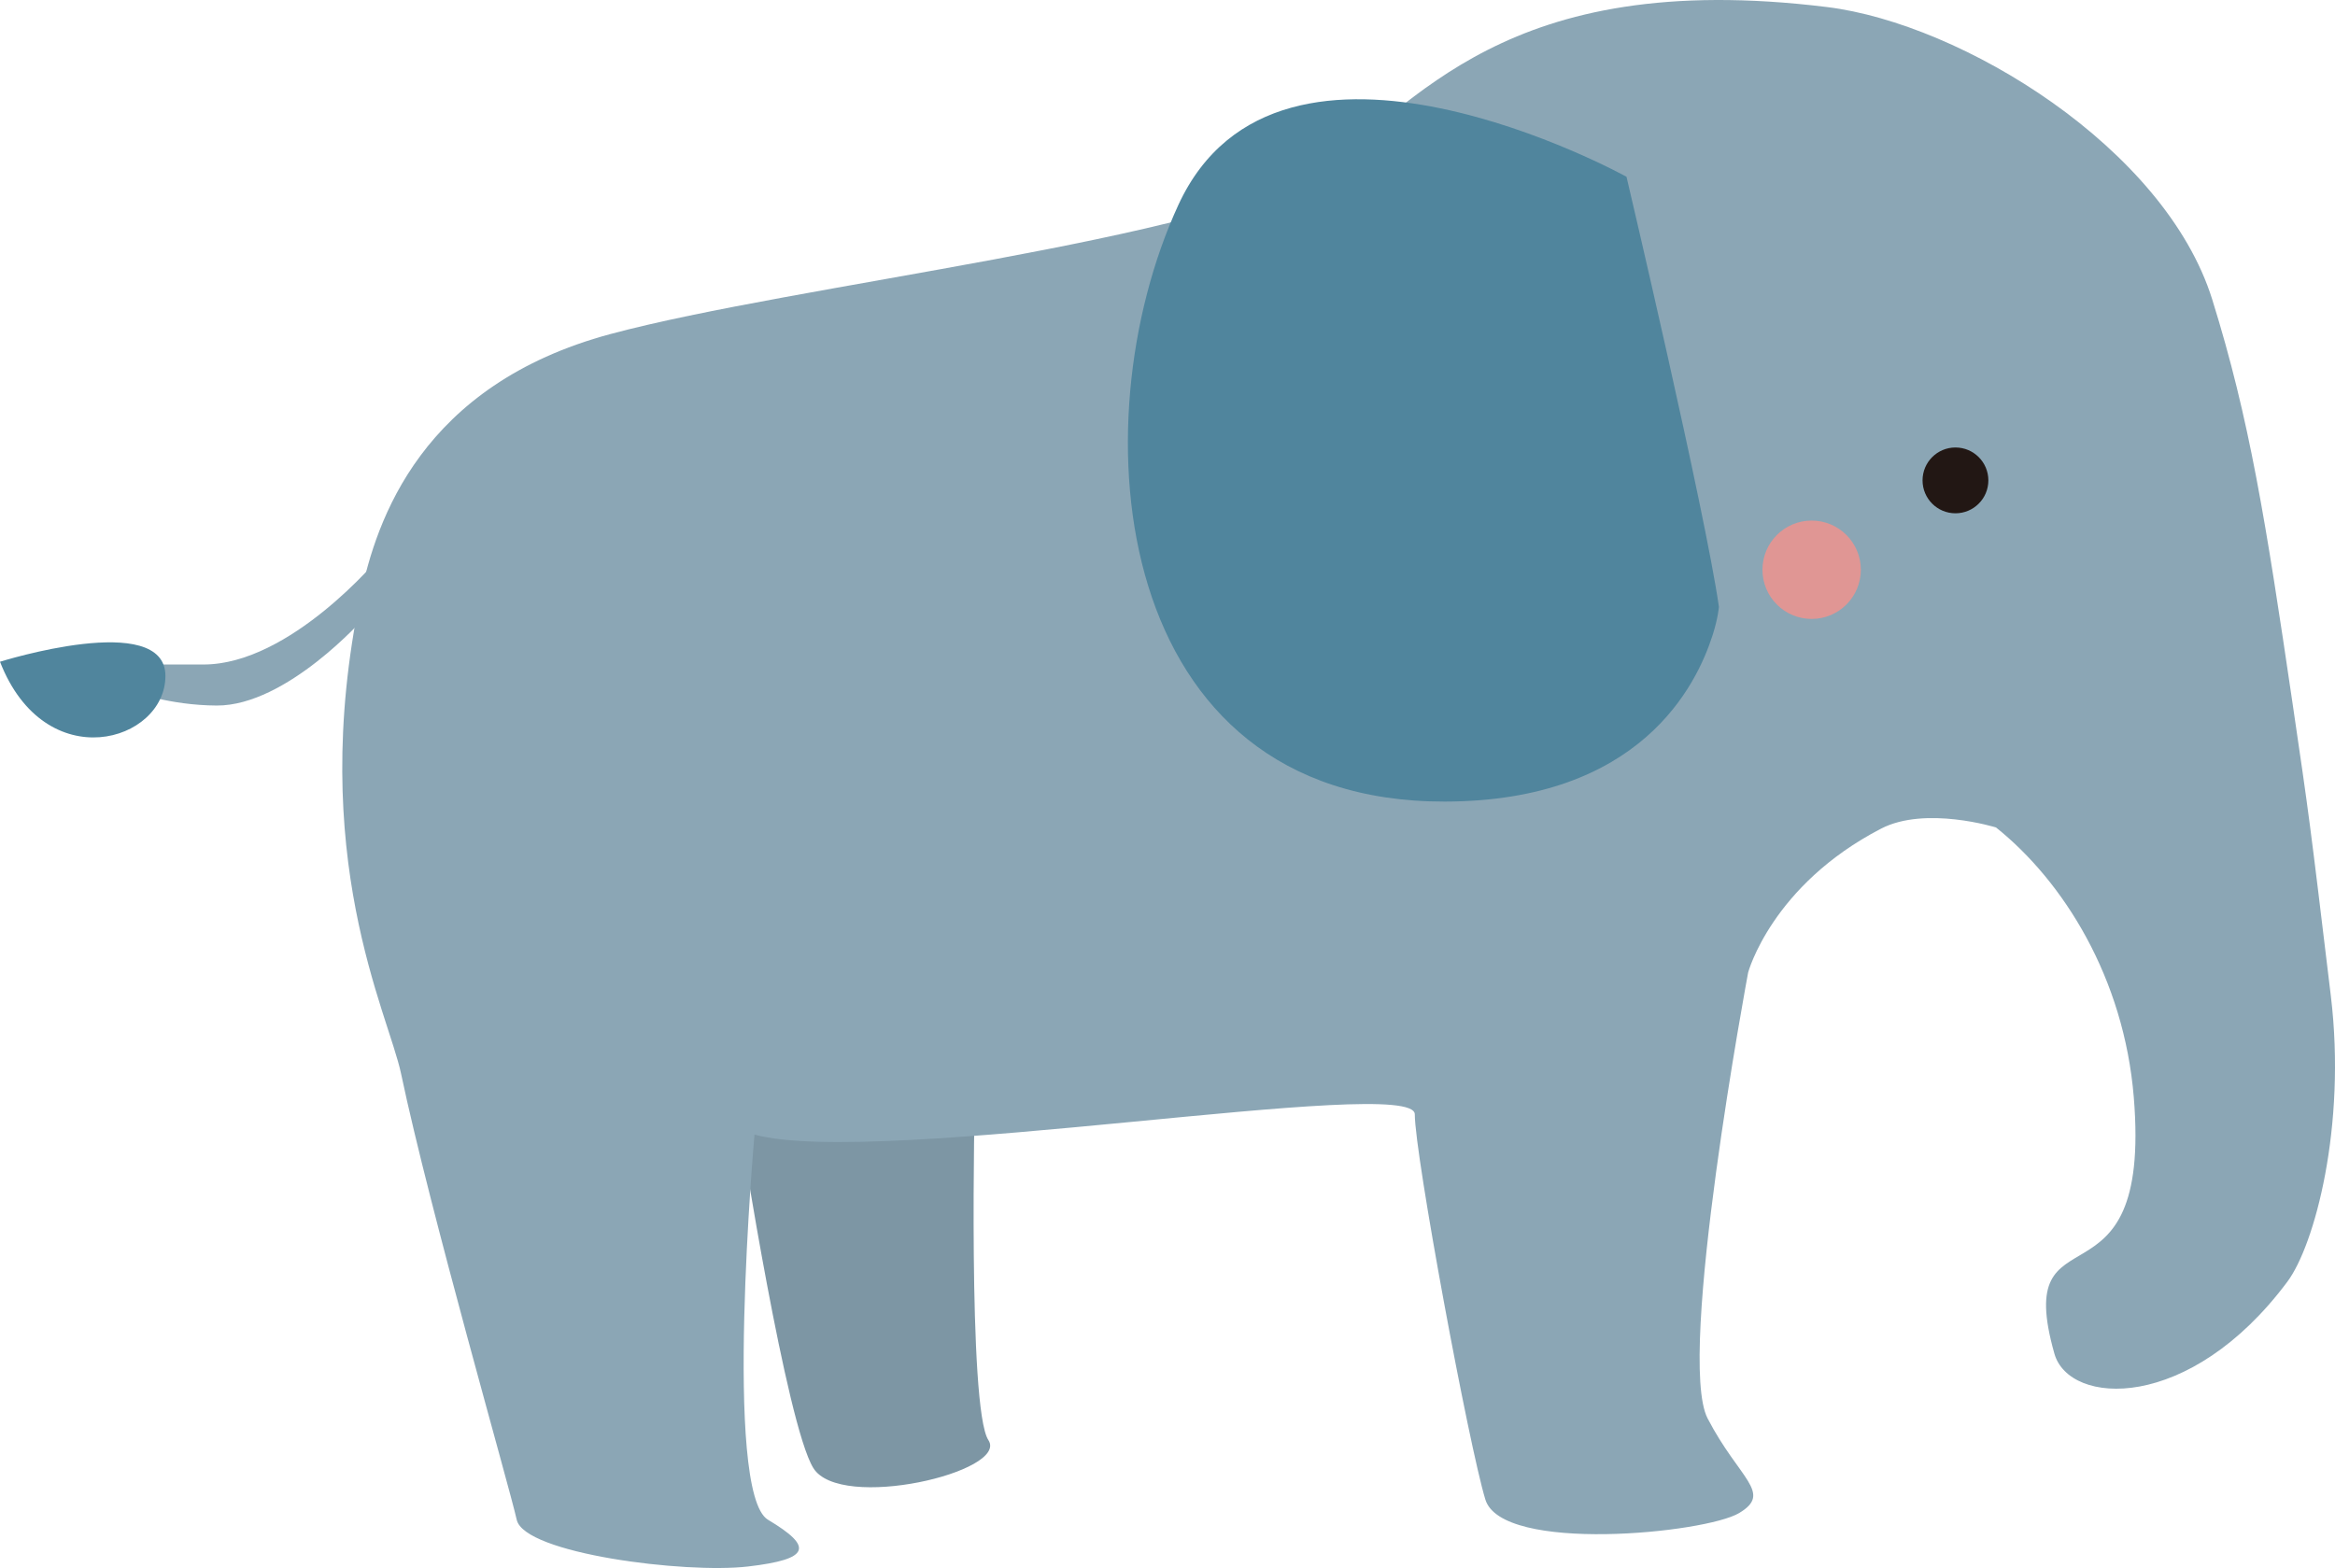
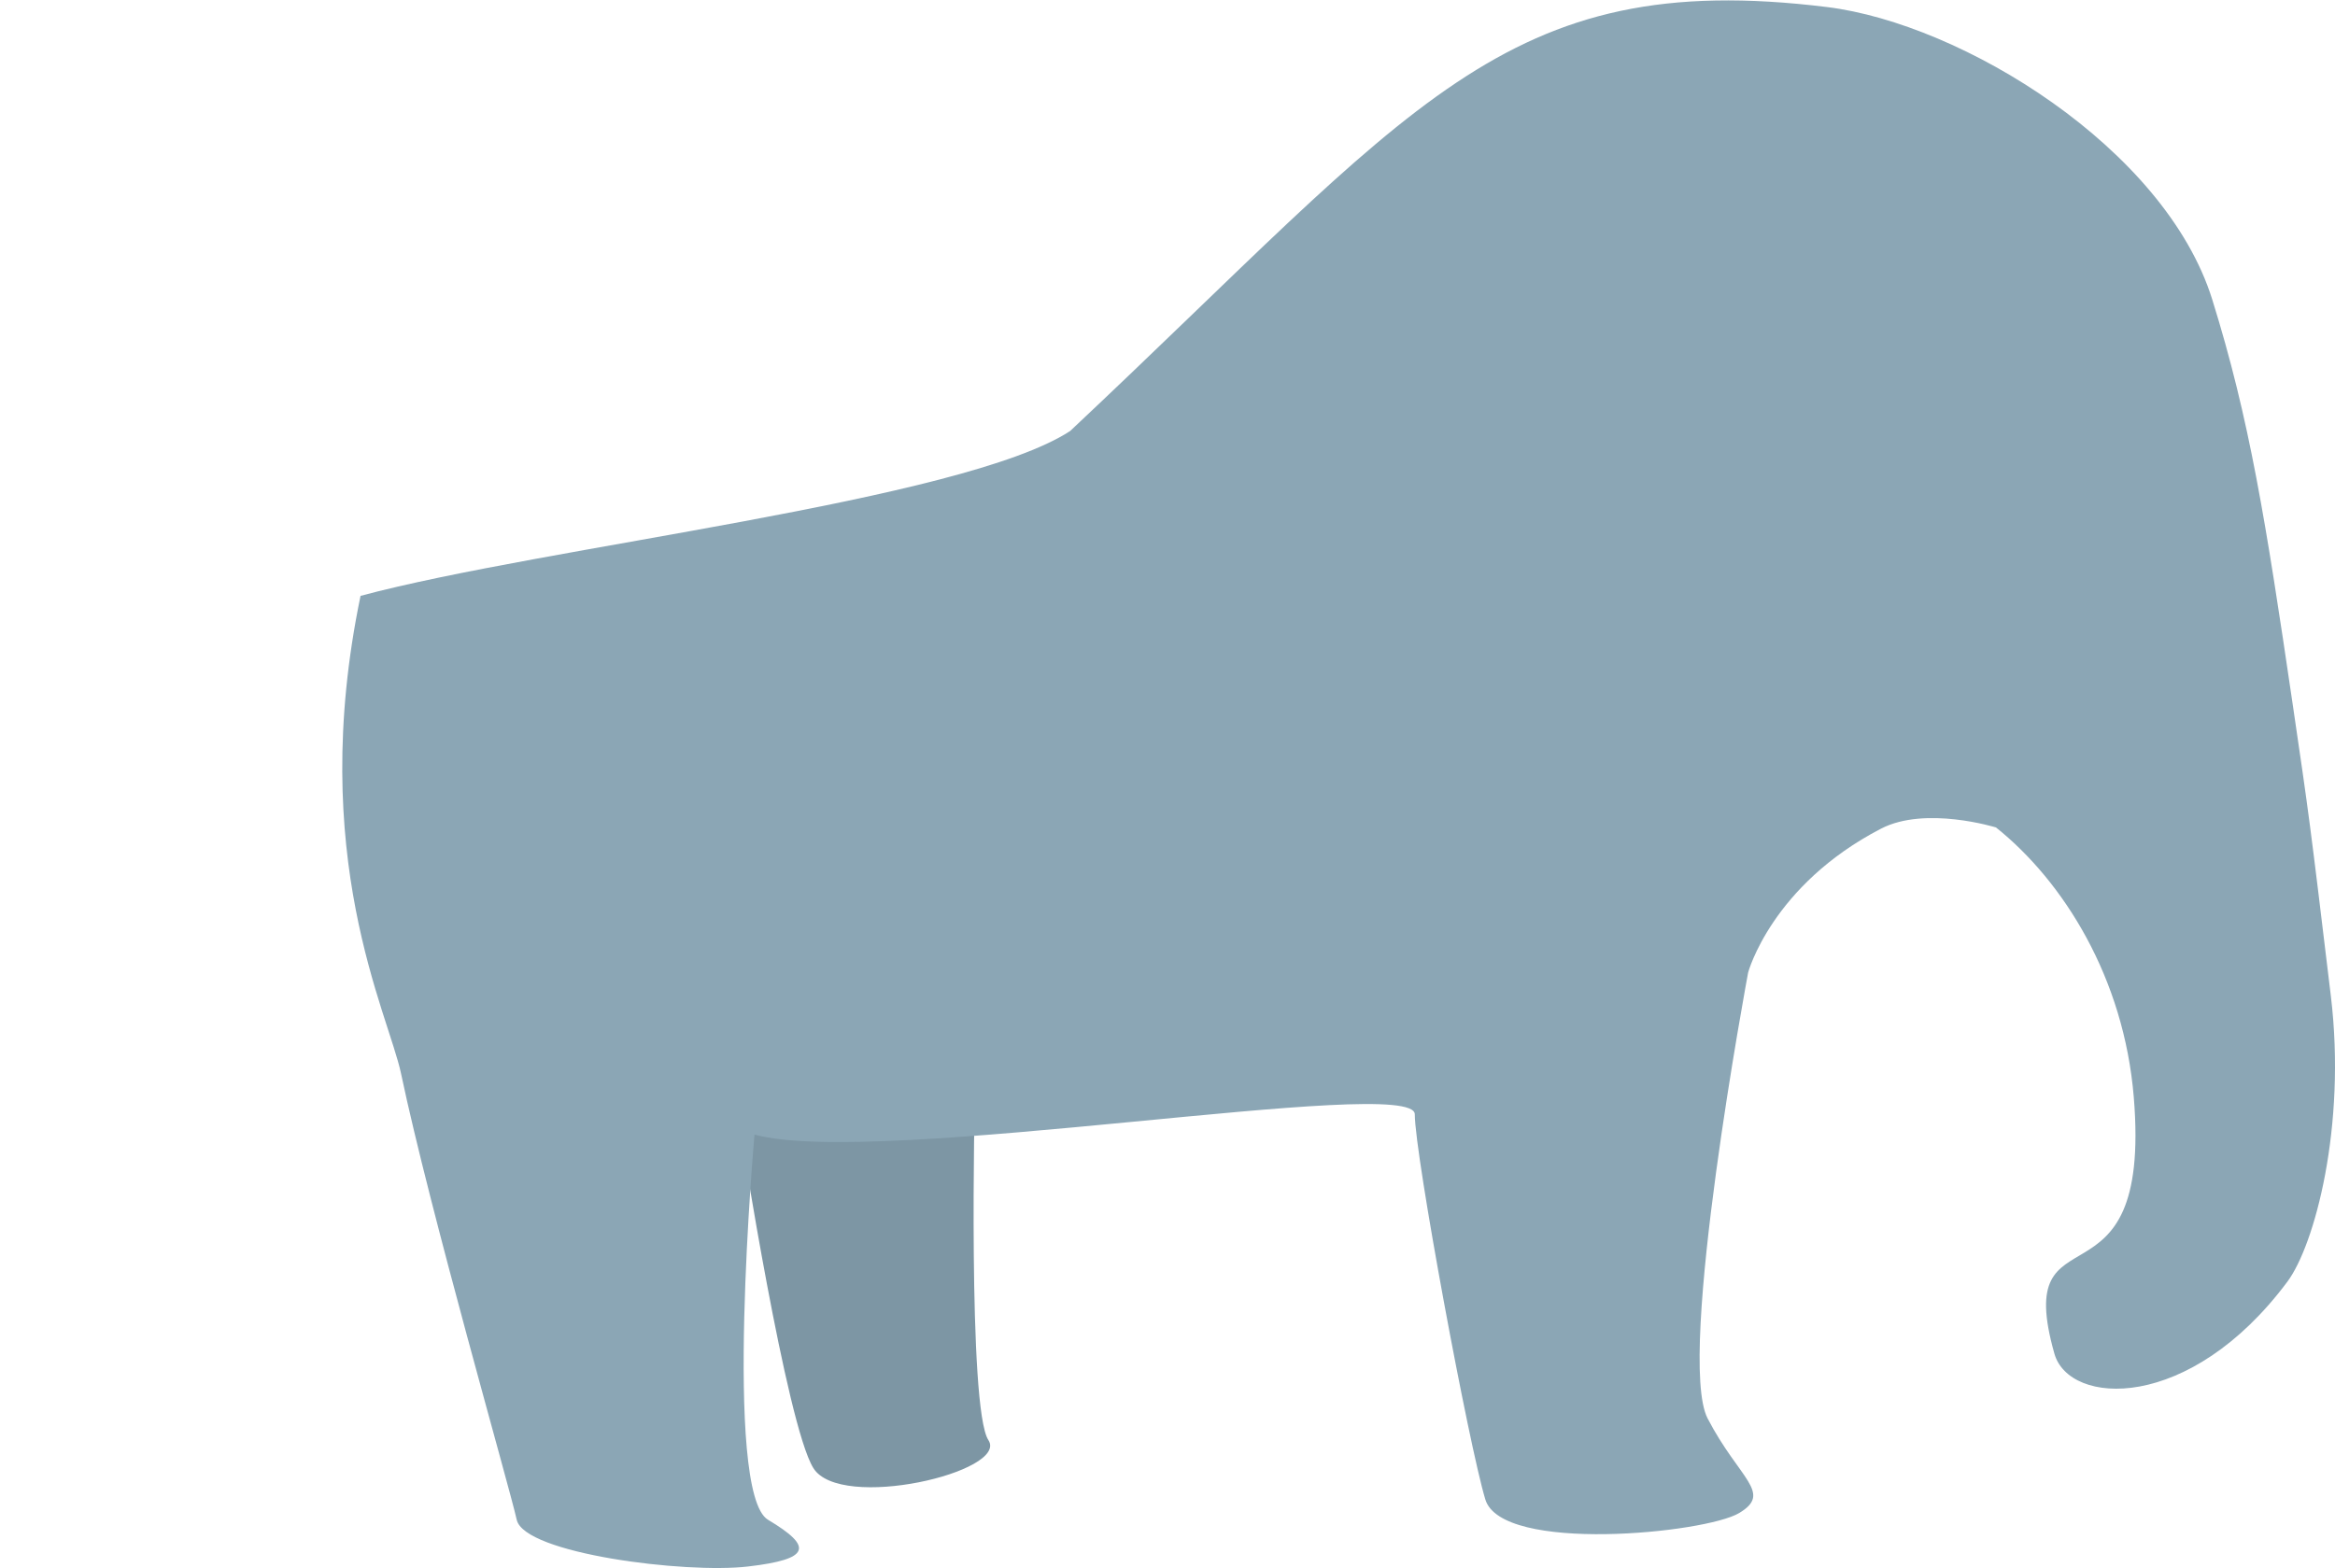
<svg xmlns="http://www.w3.org/2000/svg" version="1.1" x="0px" y="0px" width="297.797px" height="200px" viewBox="0 0 297.797 200" enable-background="new 0 0 297.797 200" xml:space="preserve">
  <g id="レイヤー_1">
</g>
  <g id="かざり">
    <g>
      <path fill="#7D96A4" d="M124.332,139.447c0,0-0.943,40.213,1.724,44.24c2.669,4.025-18.88,9.132-22.327,3.562    c-3.448-5.571-9.227-42.632-9.227-42.632L124.332,139.447z" />
-       <path fill="#8BA6B5" d="M233.015,0.9c17.2,2.123,43.095,17.963,49.129,37.311c4.752,15.24,6.812,28.19,10.241,51.509    c2.156,14.673,2.156,14.673,4.881,37.301c2.01,16.693-2.083,31.823-5.541,36.459c-12.489,16.741-27.825,15.843-29.713,9.186    c-5.552-19.573,12.493-3.981,10.122-32.726c-1.252-15.178-8.927-27.482-17.571-34.397c0,0-8.983-2.787-14.652,0.148    c-13.958,7.228-16.958,18.344-16.958,18.344s-9.199,49.128-5.171,56.886c4.029,7.757,8.338,9.48,4.029,12.066    c-4.311,2.586-30.275,5.171-32.375-1.724c-2.103-6.896-8.998-43.958-8.998-49.129c0-5.172-68.441,6.896-84.212,2.585    c0,0-4.054,45.682,1.724,49.129c5.779,3.449,5.462,5.029-2.568,5.963c-8.028,0.933-28.523-1.653-29.481-5.963    c-0.957-4.31-11.073-39.41-14.747-56.886c-1.635-7.775-12.066-27.749-5.172-60.958c2.008-9.663,7.757-26.919,31.892-33.401    c23.378-6.28,76.745-12.061,90.499-21.027C180.438,13.709,191.674-4.203,233.015,0.9z" />
-       <path fill="#50859D" d="M219.224,77.412c0,0-0.107,1.405-0.788,3.55c-2.043,6.435-9.184,21.235-34.173,21.281    c-42.61,0.079-46.92-48.023-33.981-76.099c12.937-28.075,57.156-3.595,57.156-3.595S217.5,65.266,219.224,77.412z" />
-       <circle fill="#221714" cx="249.391" cy="61.274" r="4.197" />
-       <circle fill="#E09694" cx="231.051" cy="72.673" r="6.273" />
-       <path fill="#8BA6B5" d="M48.392,71.069c0,0-11.341,13.689-22.439,13.689s-7.479,0-7.479,0l-1.599,3.421    c0,0,4.717,1.789,10.768,1.814C36.568,90.03,46.46,78.792,46.46,78.792L48.392,71.069z" />
-       <path fill="#50859D" d="M0,84.406c0,0,21.097-6.631,21.097,1.807C21.097,94.652,5.782,99.224,0,84.406z" />
+       <path fill="#8BA6B5" d="M233.015,0.9c17.2,2.123,43.095,17.963,49.129,37.311c4.752,15.24,6.812,28.19,10.241,51.509    c2.156,14.673,2.156,14.673,4.881,37.301c2.01,16.693-2.083,31.823-5.541,36.459c-12.489,16.741-27.825,15.843-29.713,9.186    c-5.552-19.573,12.493-3.981,10.122-32.726c-1.252-15.178-8.927-27.482-17.571-34.397c0,0-8.983-2.787-14.652,0.148    c-13.958,7.228-16.958,18.344-16.958,18.344s-9.199,49.128-5.171,56.886c4.029,7.757,8.338,9.48,4.029,12.066    c-4.311,2.586-30.275,5.171-32.375-1.724c-2.103-6.896-8.998-43.958-8.998-49.129c0-5.172-68.441,6.896-84.212,2.585    c0,0-4.054,45.682,1.724,49.129c5.779,3.449,5.462,5.029-2.568,5.963c-8.028,0.933-28.523-1.653-29.481-5.963    c-0.957-4.31-11.073-39.41-14.747-56.886c-1.635-7.775-12.066-27.749-5.172-60.958c23.378-6.28,76.745-12.061,90.499-21.027C180.438,13.709,191.674-4.203,233.015,0.9z" />
    </g>
  </g>
</svg>